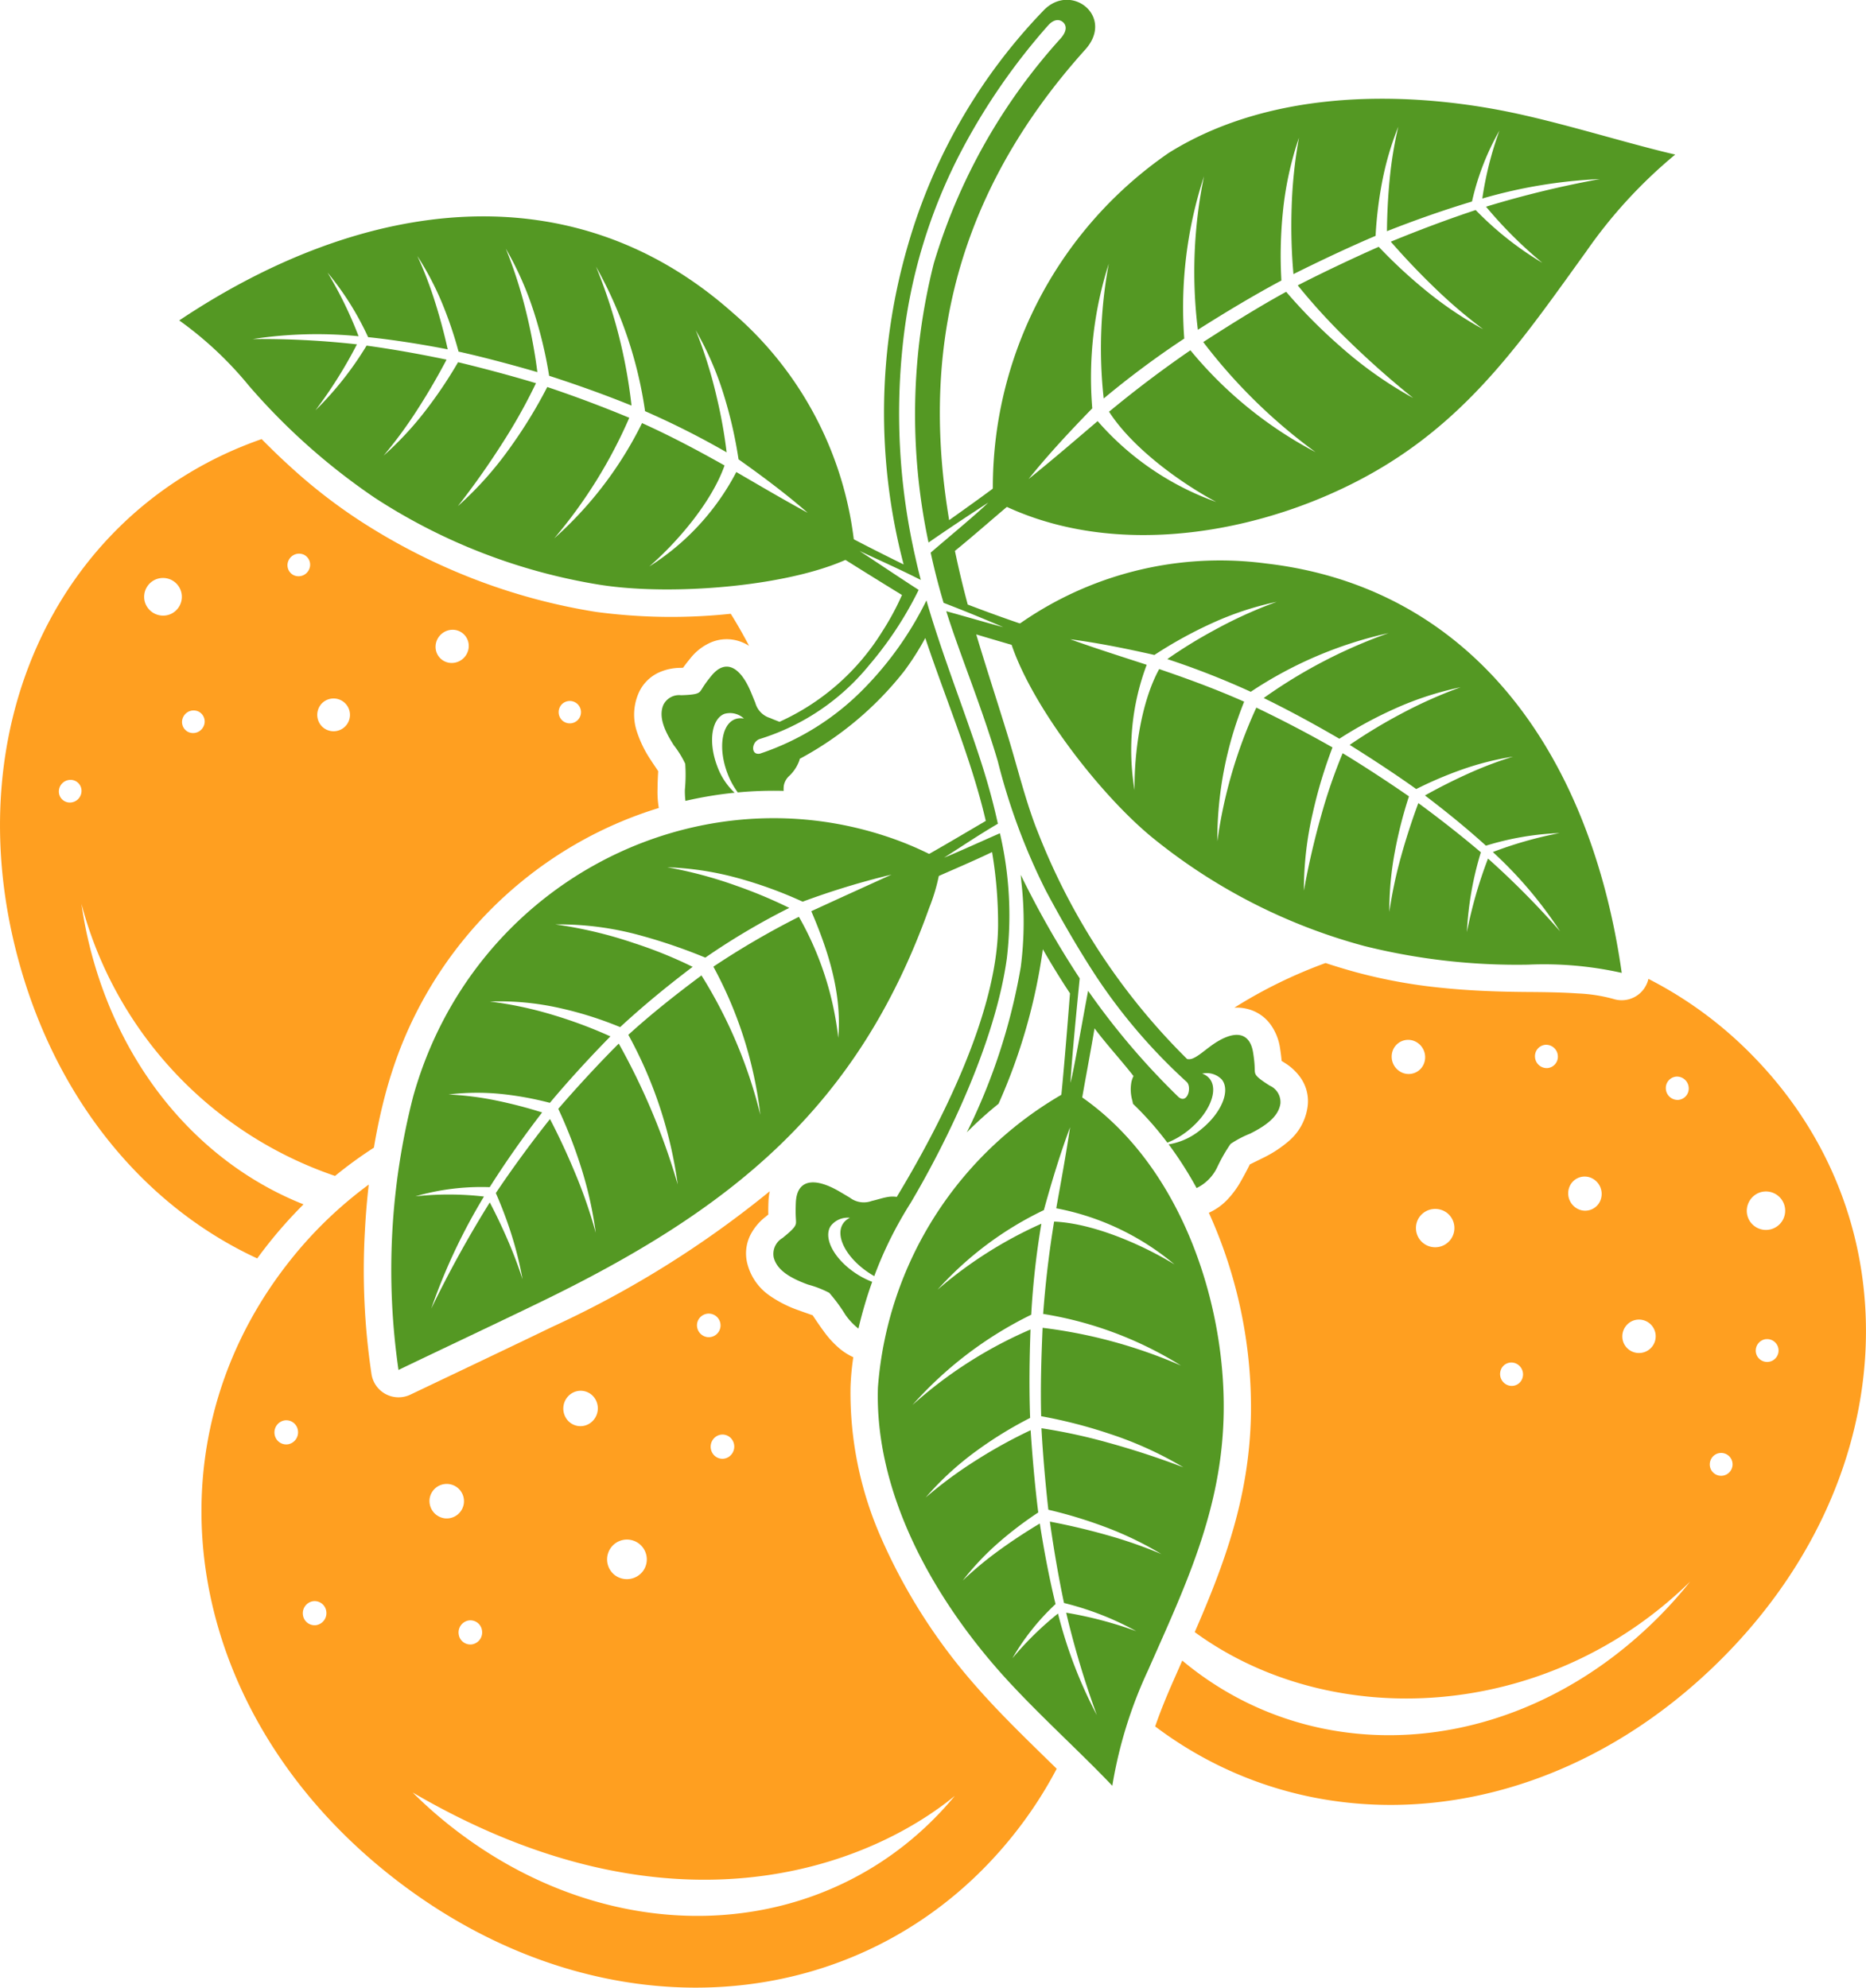
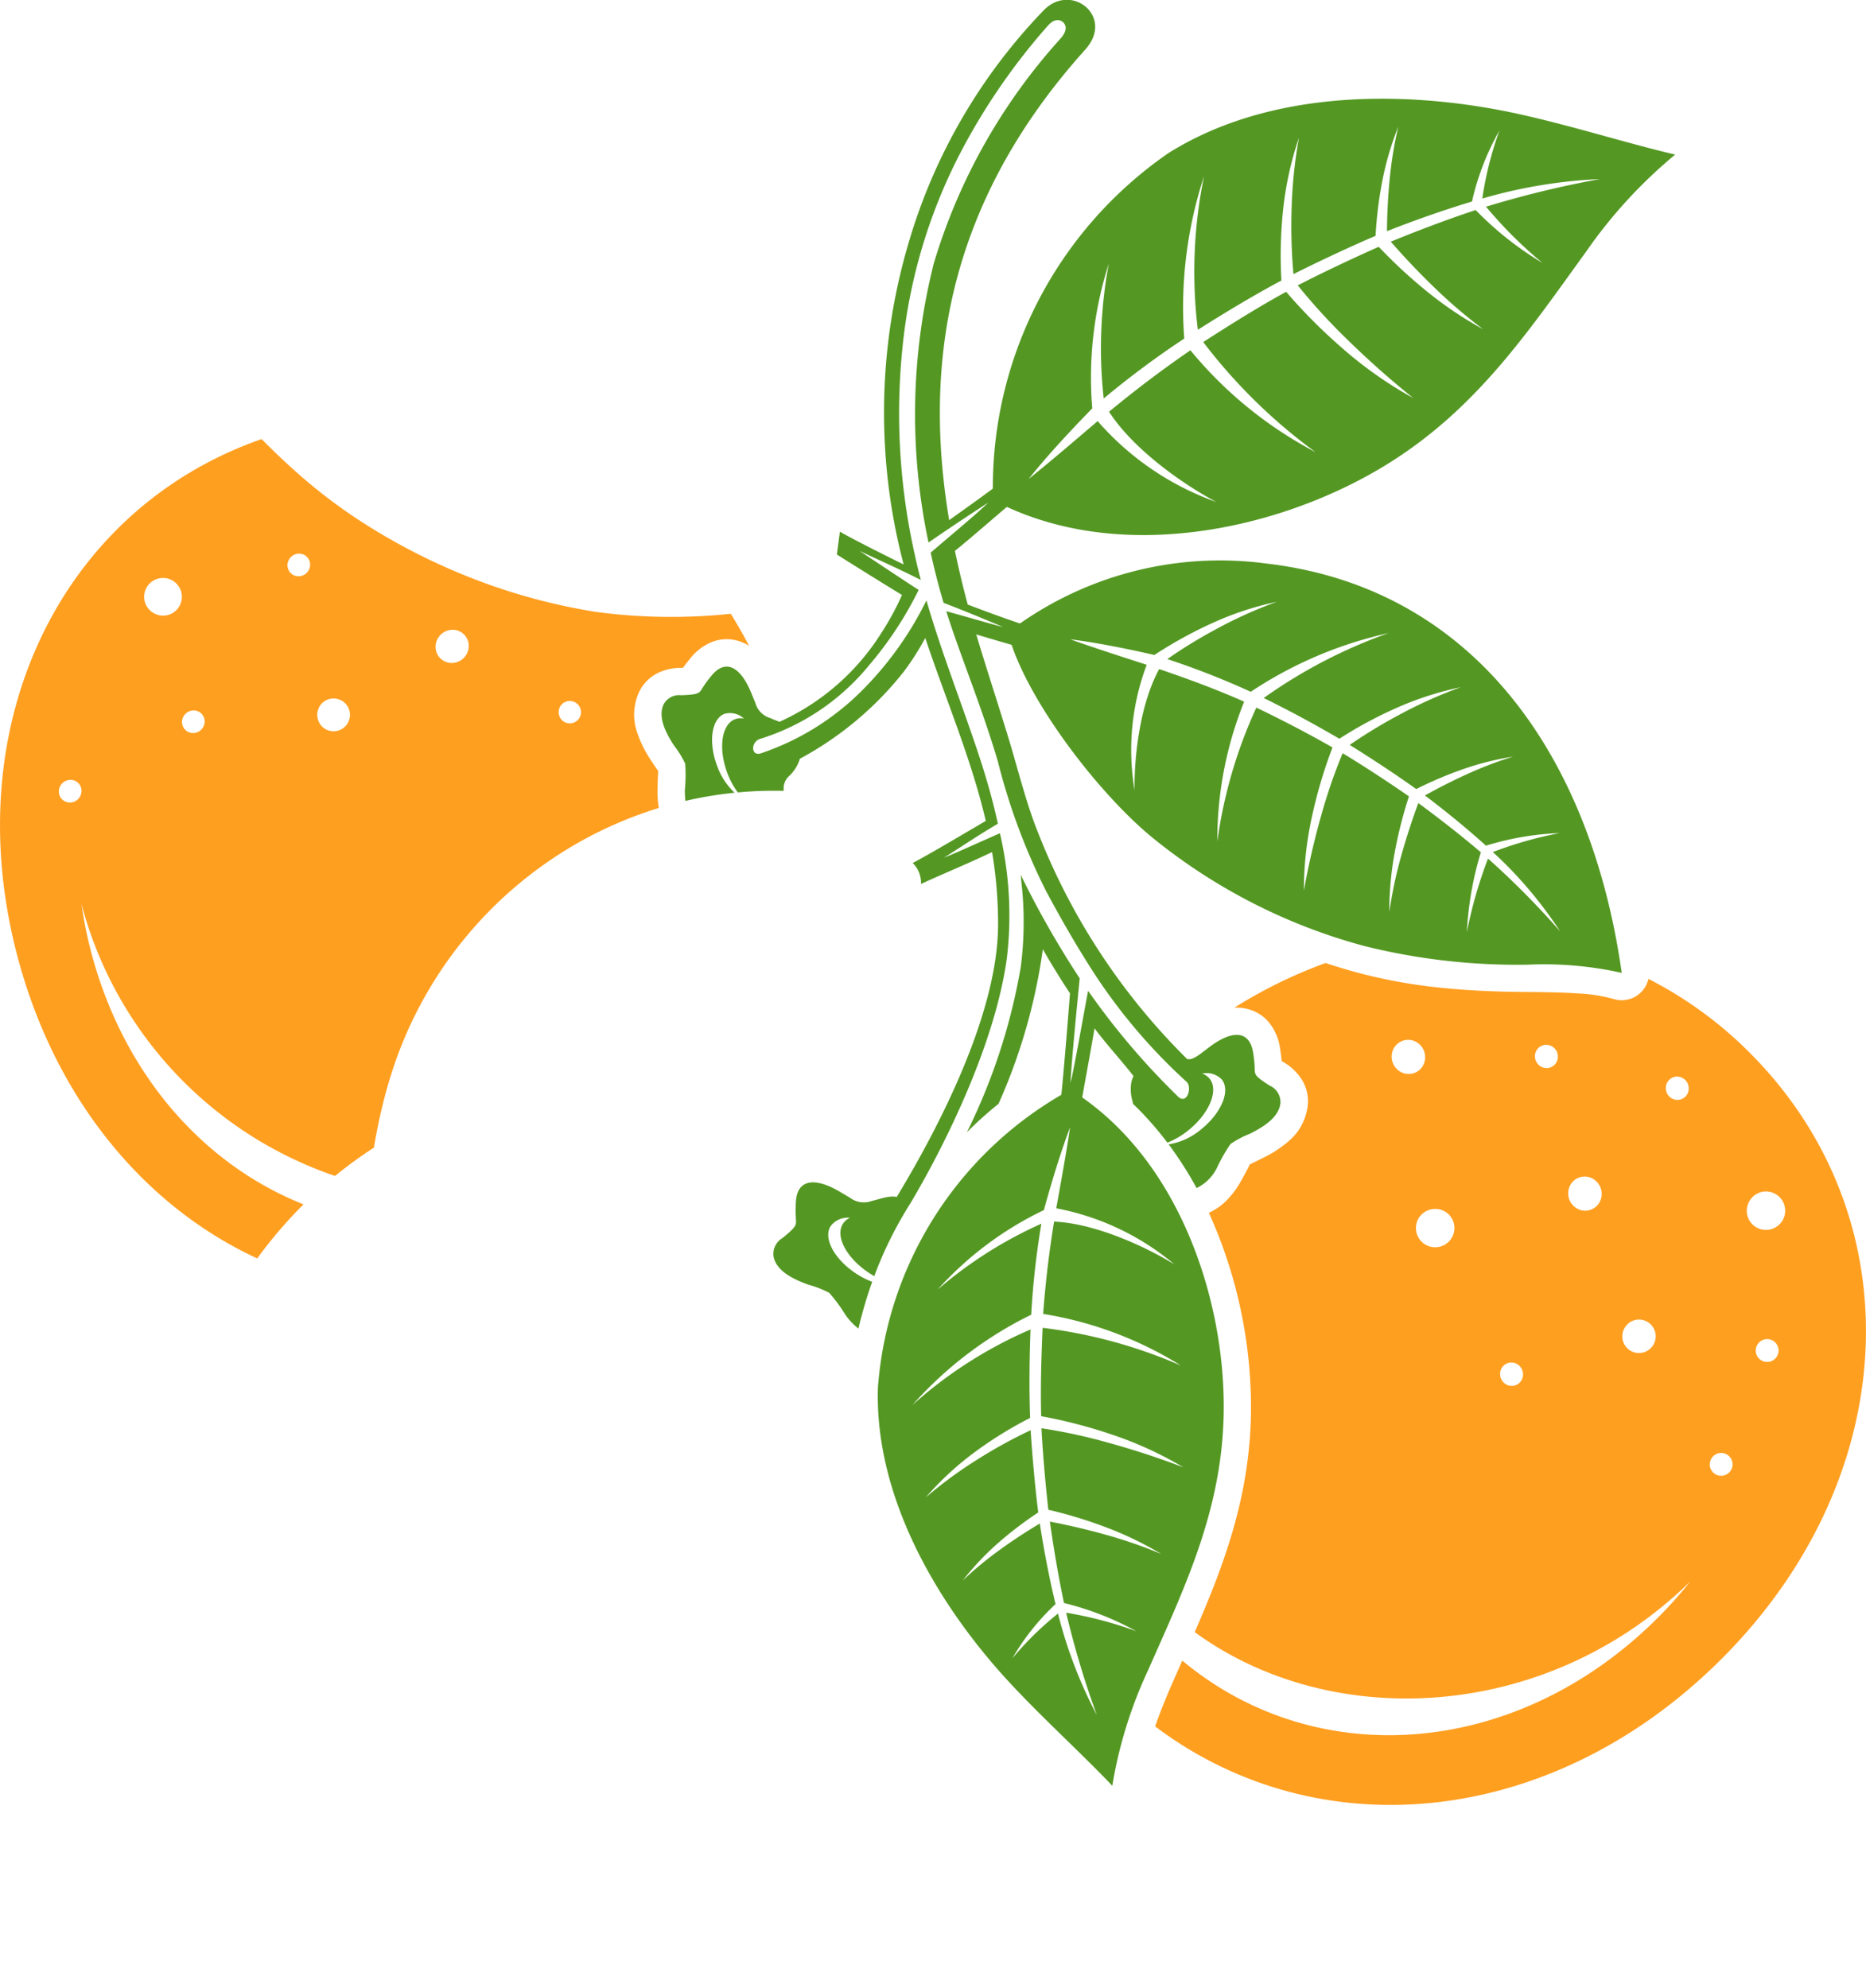
<svg xmlns="http://www.w3.org/2000/svg" width="147" height="156.615" viewBox="0 0 147 156.615">
  <defs>
    <style>
      .cls-1 {
        fill: #ff9f20;
      }

      .cls-1, .cls-2 {
        fill-rule: evenodd;
      }

      .cls-2 {
        fill: #549823;
      }
    </style>
  </defs>
  <g id="グループ_9289" data-name="グループ 9289" transform="translate(-200.867 -2655.25)">
    <path id="パス_923" data-name="パス 923" class="cls-1" d="M259.882,2921.478q-.683-1.31-1.448-2.537a44.592,44.592,0,0,1-10.626-.149,47.238,47.238,0,0,1-9.628-2.6,48.827,48.827,0,0,1-8.969-4.587,42.292,42.292,0,0,1-5.456-4.239c-.775-.7-1.531-1.434-2.277-2.189-15.845,5.521-24.138,22.586-19.177,40.98,3.026,11.216,10.064,19.525,18.83,23.578q.316-.433.647-.86a35.5,35.5,0,0,1,3-3.4c-7.774-3.082-14.094-10.1-16.674-19.673a32.983,32.983,0,0,1-.819-4,30.979,30.979,0,0,0,19.976,21.434,33.577,33.577,0,0,1,3.062-2.228,44.594,44.594,0,0,1,1.012-4.612q.181-.647.384-1.277a32.043,32.043,0,0,1,15.2-18.418,31.619,31.619,0,0,1,5.847-2.457,7.719,7.719,0,0,1-.1-1.475c.009-.648.029-1.011.045-1.288l.006-.139c-.058-.093-.118-.181-.178-.27-.154-.227-.317-.468-.4-.6a9,9,0,0,1-1.082-2.195,4.249,4.249,0,0,1,.074-2.978,3.2,3.2,0,0,1,1.6-1.712,4.175,4.175,0,0,1,1.728-.386l.219-.008c.137-.191.319-.43.571-.738a4.183,4.183,0,0,1,1.612-1.253,3.182,3.182,0,0,1,1.88-.195,3.356,3.356,0,0,1,1.145.467Zm-47.6-3.458a1.485,1.485,0,1,1,1.878,1,1.5,1.5,0,0,1-1.878-1Zm11.714-2.122a.877.877,0,0,1-.379-1.195.91.91,0,0,1,1.2-.411.877.877,0,0,1,.379,1.195.909.909,0,0,1-1.2.411Zm-8.307,12.354a.878.878,0,0,1-.38-1.195.91.91,0,0,1,1.2-.411.877.877,0,0,1,.38,1.195.91.91,0,0,1-1.2.411Zm-8.4,4.671a.921.921,0,0,1-.917.891.865.865,0,0,1-.868-.895.921.921,0,0,1,.917-.892.866.866,0,0,1,.868.9Zm37.85-6.86a.882.882,0,1,1,0,1.263.893.893,0,0,1,0-1.263Zm-7.344-4.55a1.349,1.349,0,0,1-1.343,1.305,1.268,1.268,0,0,1-1.271-1.31,1.349,1.349,0,0,1,1.343-1.306,1.268,1.268,0,0,1,1.27,1.311Zm-11.55,4.469a1.291,1.291,0,1,1,0,1.85A1.308,1.308,0,0,1,226.242,2925.982Z" transform="translate(0 -215.329)" />
    <path id="パス_924" data-name="パス 924" class="cls-1" d="M864.4,3206.846a37.681,37.681,0,0,1,7.194-3.525q1.226.405,2.478.746a41.564,41.564,0,0,0,6.677,1.209c2.194.227,4.449.312,6.794.328,1.338.009,2.664.027,3.943.115a12.43,12.43,0,0,1,2.778.431,2.158,2.158,0,0,0,2.715-1.4c.019-.06.035-.12.049-.18a31.433,31.433,0,0,1,8.225,6.067c12.806,13.083,11.763,33.594-2.807,47.856-13.26,12.98-31.457,14.646-44.275,4.979.405-1.173.884-2.347,1.407-3.534.506-1.147.689-1.565.727-1.655a25.493,25.493,0,0,0,2.858,2.072c10.351,6.457,24.26,4.688,34.347-5.188a33.731,33.731,0,0,0,2.8-3.1c-11.262,11.036-28.206,11.878-39.022,3.974,2.335-5.37,4.314-10.665,4.429-17.191A37.218,37.218,0,0,0,862.4,3223a4.64,4.64,0,0,0,1.455-1.032,7.279,7.279,0,0,0,1.087-1.488c.208-.365.387-.7.533-.986.053-.1.1-.2.154-.307.206-.1.411-.2.615-.3l.367-.183a9.284,9.284,0,0,0,2.093-1.361,4.316,4.316,0,0,0,1.467-2.65,3.213,3.213,0,0,0-.517-2.294,4.236,4.236,0,0,0-1.309-1.229l-.211-.136c-.02-.245-.055-.556-.119-.961a4.234,4.234,0,0,0-.763-1.92,3.2,3.2,0,0,0-1.534-1.131,3.428,3.428,0,0,0-1.321-.181Zm-4.094,51.442h0l-.11.247c-.237.534.055-.123.111-.246Zm34.772-25.027a1.317,1.317,0,1,0,.711-1.748,1.334,1.334,0,0,0-.711,1.748Zm-16.035-10a1.515,1.515,0,1,0,2.159-.22,1.535,1.535,0,0,0-2.159.22Zm25.856.182a1.515,1.515,0,1,0,.818-2.01,1.535,1.535,0,0,0-.818,2.01Zm-5.678-11.172a.9.9,0,0,0-.818.983.928.928,0,0,0,.98.852.9.9,0,0,0,.818-.983.928.928,0,0,0-.98-.852Zm-10.308-2.506a.9.9,0,0,0-.819.982.928.928,0,0,0,.98.852.9.9,0,0,0,.818-.982.927.927,0,0,0-.979-.852Zm-1.822,26.3a.94.94,0,0,0-.523-1.2.883.883,0,0,0-1.164.511.94.94,0,0,0,.523,1.2.883.883,0,0,0,1.164-.512Zm18.465-1.852a.9.9,0,1,0,.486-1.193.911.911,0,0,0-.486,1.193Zm-3.623,8.971a.9.9,0,1,0,.486-1.194.912.912,0,0,0-.486,1.194Zm-8.673-21.193a1.377,1.377,0,0,0-.766-1.75,1.293,1.293,0,0,0-1.7.75,1.377,1.377,0,0,0,.766,1.75,1.293,1.293,0,0,0,1.7-.75Zm-13.906-10.771a1.377,1.377,0,0,0-.766-1.75,1.293,1.293,0,0,0-1.7.749,1.377,1.377,0,0,0,.766,1.751A1.293,1.293,0,0,0,879.354,3211.222Z" transform="translate(-566.302 -472.19)" />
-     <path id="パス_925" data-name="パス 925" class="cls-1" d="M328.678,3329.42a32.449,32.449,0,0,0-6.43,6.281c-11.51,14.83-8.041,35.6,8.475,48.421s37.5,11.027,49.01-3.8a32.942,32.942,0,0,0,3.142-4.874l-.681-.666c-1.911-1.866-3.937-3.844-5.613-5.762a44.881,44.881,0,0,1-7.526-11.741,28.311,28.311,0,0,1-2.422-11.908,20.6,20.6,0,0,1,.219-2.349,4.878,4.878,0,0,1-1.074-.676,7.491,7.491,0,0,1-1.268-1.385c-.324-.441-.577-.818-.77-1.106l-.088-.135c-.13-.045-.254-.091-.383-.136-.167-.058-.382-.133-.69-.246a9.4,9.4,0,0,1-2.277-1.141,4.368,4.368,0,0,1-1.783-2.491,3.236,3.236,0,0,1,.247-2.356,4.3,4.3,0,0,1,1.175-1.394l.216-.177c-.007-.247-.007-.573.011-1.021a5.117,5.117,0,0,1,.1-.812,79.616,79.616,0,0,1-17.181,10.706c-2.159,1.046-4.493,2.158-6.559,3.142l-4.552,2.169a2.158,2.158,0,0,1-3.078-1.6h0A55.143,55.143,0,0,1,328.38,3333c.064-1.2.164-2.4.3-3.581Zm3.462,47.9c20.611,12.047,36.1,5.691,42.71.264-9.51,11.486-26.421,12.715-39.489,2.57a34.651,34.651,0,0,1-3.221-2.834Zm15.946-17.111a1.564,1.564,0,1,1,2.212-.354,1.585,1.585,0,0,1-2.212.354Zm-11.238,5.434a.924.924,0,0,1-1.078-.763.958.958,0,0,1,.751-1.11.924.924,0,0,1,1.077.763.957.957,0,0,1-.751,1.11Zm-12.269-1.516a.924.924,0,0,1-1.078-.763.958.958,0,0,1,.751-1.11.924.924,0,0,1,1.077.763.957.957,0,0,1-.751,1.109Zm-2.235-14.248a.924.924,0,0,1-1.078-.763.958.958,0,0,1,.751-1.11.924.924,0,0,1,1.078.763.958.958,0,0,1-.751,1.11Zm34.95-.375a.97.97,0,0,1-.2,1.332.912.912,0,0,1-1.3-.2.971.971,0,0,1,.2-1.332.912.912,0,0,1,1.3.2Zm-2.748-9.128a.929.929,0,1,1,.8,1.061.941.941,0,0,1-.8-1.061Zm-8.08,5.856a1.421,1.421,0,0,1-.3,1.95,1.335,1.335,0,0,1-1.9-.294,1.421,1.421,0,0,1,.3-1.95,1.335,1.335,0,0,1,1.9.294Zm-12.989,7.929a1.36,1.36,0,1,1,1.174,1.554A1.377,1.377,0,0,1,333.476,3354.164Z" transform="translate(-98.763 -580.831)" />
    <path id="パス_926" data-name="パス 926" class="cls-2" d="M587.858,2750.012c.075-1.866,1.491-2.014,3.436-.877.341.2.606.358.816.483a1.813,1.813,0,0,0,1.73.26c.44-.1.863-.249,1.3-.319a2.142,2.142,0,0,1,.668,0c3.485-5.756,7.943-14.537,7.982-21.389a33.963,33.963,0,0,0-.474-5.781c-1.806.869-3.873,1.715-5.6,2.514a2.167,2.167,0,0,0-.652-1.653c1.294-.678,3.944-2.253,5.758-3.318-1.148-4.924-3.175-9.623-4.767-14.411a21.159,21.159,0,0,1-1.685,2.64,26.243,26.243,0,0,1-8.2,6.876c-.011.046-.023.092-.037.137a3.126,3.126,0,0,1-.787,1.206,1.378,1.378,0,0,0-.434.76,2.293,2.293,0,0,0-.014.427,30.565,30.565,0,0,0-3.614.121,6.236,6.236,0,0,1-.825-1.534c-.722-1.925-.455-3.819.6-4.231a1.234,1.234,0,0,1,.713-.05,1.6,1.6,0,0,0-1.544-.373c-1.016.4-1.273,2.228-.576,4.087a5.392,5.392,0,0,0,1.383,2.126,30.978,30.978,0,0,0-3.874.643,6.161,6.161,0,0,1-.044-.886,12.345,12.345,0,0,0,.026-2.044,7.723,7.723,0,0,0-.894-1.448c-.732-1.134-1.222-2.24-.831-3.177a1.378,1.378,0,0,1,1.4-.771c1.078-.034,1.341-.12,1.5-.3s.226-.425.893-1.238c1.129-1.375,2.289-.674,3.114,1.307.144.347.254.62.342.836a1.727,1.727,0,0,0,1.165,1.191c.243.11.493.2.736.3a18.451,18.451,0,0,0,8.071-7.075,21.066,21.066,0,0,0,1.581-2.918c-1.789-1.093-4.012-2.483-5.131-3.191l.239-1.8c.852.5,2.941,1.559,5.022,2.586a47.13,47.13,0,0,1,.333-25.142,44.24,44.24,0,0,1,10.672-18.494c2.166-2.291,5.65.457,3.3,3.068-11.251,12.512-12.67,25.374-10.719,37.074,1.634-1.161,3.3-2.36,3.993-2.9l1.044,1.448c-1.4,1.161-3.051,2.632-4.583,3.875.3,1.43.637,2.841,1.01,4.229,1.749.67,3.672,1.359,4.935,1.762l-.747,1.622c-1.049-.3-2.536-.735-3.519-1.032.815,2.727,1.705,5.424,2.534,8.145.614,2.014,1.106,3.981,1.768,5.929.161.474.327.95.52,1.419a51.493,51.493,0,0,0,11.789,17.963c.227.044.455.025,1.041-.4.193-.14.429-.328.736-.559,1.757-1.319,3.145-1.334,3.426.466.166,1.064.1,1.319.145,1.556s.233.448,1.166,1.038a1.412,1.412,0,0,1,.836,1.409c-.142,1.03-1.15,1.751-2.384,2.37a7.957,7.957,0,0,0-1.542.812,12.676,12.676,0,0,0-1.04,1.816,3.49,3.49,0,0,1-1.635,1.661,29.3,29.3,0,0,0-2.2-3.444,5.291,5.291,0,0,0,2.576-1.2c1.581-1.277,2.305-3.025,1.617-3.9a1.639,1.639,0,0,0-1.556-.473,1.265,1.265,0,0,1,.6.415c.713.91-.036,2.72-1.674,4.042a6.305,6.305,0,0,1-1.667.981,25.571,25.571,0,0,0-2.71-3.065c-.012-.086-.03-.171-.051-.257a3.2,3.2,0,0,1-.067-1.473,2.228,2.228,0,0,1,.161-.452c-.989-1.271-2.109-2.471-3.063-3.751l-.007-.01c-.335,2.011-.82,4.52-1.063,6l-1.62-.156c.156-1.2.546-5.953.75-8.6-.736-1.114-1.46-2.285-2.138-3.476a45.005,45.005,0,0,1-3.491,12.178,30.023,30.023,0,0,0-2.395,2.148l-.1.1a47.379,47.379,0,0,0,4.245-13.015,27.731,27.731,0,0,0,.047-6.731c-.014-.181-.03-.361-.047-.541a73.887,73.887,0,0,0,4.644,8.155c-.235,2.4-.649,6.6-.725,8.235.293-1.134.977-5.1,1.387-7.254a57.735,57.735,0,0,0,7.136,8.384c.7.558,1.072-.834.608-1.224a44.262,44.262,0,0,1-7.148-8.354c-1.312-2.008-2.638-4.286-3.911-6.672a49.312,49.312,0,0,1-3.8-10.226c-1.268-4.285-2.876-8.129-3.962-11.511q-.049-.152-.1-.306c1.347.369,3.116.889,4.5,1.258-1.993-.852-3.226-1.344-4.707-1.918-.364-1.217-.711-2.542-1.018-3.955,1.426-1.233,3.658-3.073,4.531-3.94-1.419.921-3.2,2.1-4.7,3.144a48.633,48.633,0,0,1,.416-22,46.019,46.019,0,0,1,9.973-17.7c.536-.6.482-1.023.234-1.272s-.69-.324-1.18.2a50.111,50.111,0,0,0-6.769,9.752,42.344,42.344,0,0,0-4.71,15.5,50.883,50.883,0,0,0,.991,16.65q.2.916.437,1.818c-1.816-.912-2.687-1.286-4.828-2.285,1.469.965,3.238,2.156,4.658,3.07a28.411,28.411,0,0,1-3.894,5.922,17.964,17.964,0,0,1-8.622,5.824c-.671.222-.729,1.306.016,1.154a20.5,20.5,0,0,0,8.244-5.181,26.689,26.689,0,0,0,4.869-6.892c1.175,4.064,2.73,7.98,4.072,12.018.515,1.55,1,3.17,1.392,4.854q.084.361.165.725c-1.536.9-2.709,1.7-4.239,2.675,1.236-.5,2.961-1.3,4.4-1.924a28.591,28.591,0,0,1,.544,9.857c-.9,6.514-4.6,14.233-7.564,19.245h0q-.533.842-1.006,1.7a30.8,30.8,0,0,0-1.875,4.094c-.1-.058-.2-.118-.3-.182-1.823-1.155-2.8-2.91-2.18-3.922a1.3,1.3,0,0,1,.565-.493,1.68,1.68,0,0,0-1.529.665c-.6.977.344,2.672,2.105,3.788a6.577,6.577,0,0,0,1.177.592c-.216.6-.411,1.2-.586,1.8-.188.635-.353,1.266-.5,1.883a5.01,5.01,0,0,1-1.026-1.089,12.947,12.947,0,0,0-1.272-1.728,8.094,8.094,0,0,0-1.666-.647c-1.33-.486-2.442-1.1-2.707-2.135a1.447,1.447,0,0,1,.687-1.533c.881-.711,1.047-.95,1.066-1.194S587.813,2751.115,587.858,2750.012Z" transform="translate(-324.296 0)" />
    <path id="パス_927" data-name="パス 927" class="cls-2" d="M785.82,2996.271a44.916,44.916,0,0,0,16.631,8.494,49.679,49.679,0,0,0,12.913,1.47,28.073,28.073,0,0,1,7.372.648c-2.448-17.281-11.8-30.375-28.01-32.256a27.494,27.494,0,0,0-20.343,5.421c1.219,4.957,7.017,12.624,11.437,16.224Zm.1-14.437a33.849,33.849,0,0,1,4.554-2.51,24.274,24.274,0,0,1,5.084-1.677,34.515,34.515,0,0,0-4.937,2.242,37.7,37.7,0,0,0-3.683,2.27,63.556,63.556,0,0,1,6.573,2.576,32.052,32.052,0,0,1,10.857-4.625,39.839,39.839,0,0,0-9.836,5.116c2.042,1,3.961,2.044,5.96,3.208a32.955,32.955,0,0,1,4.346-2.358,25.154,25.154,0,0,1,5.21-1.7,35.607,35.607,0,0,0-4.644,2.068,41.274,41.274,0,0,0-4.1,2.476c1.692,1.053,3.691,2.366,5.243,3.479a30.738,30.738,0,0,1,3.612-1.54,22.78,22.78,0,0,1,4.017-1.016,29.8,29.8,0,0,0-3.561,1.354c-1.169.527-2.313,1.11-3.381,1.707,1.746,1.322,3.369,2.656,4.805,3.957a22.5,22.5,0,0,1,5.807-.993,31.056,31.056,0,0,0-5.264,1.494,32.719,32.719,0,0,1,5.3,6.249,66.051,66.051,0,0,0-5.68-5.735,35,35,0,0,0-1.663,5.791,25.662,25.662,0,0,1,1.1-6.284c-1.517-1.288-3.173-2.592-4.926-3.878-.491,1.328-.958,2.747-1.359,4.2a34.2,34.2,0,0,0-.924,4.374,25.026,25.026,0,0,1,.434-4.747,34.316,34.316,0,0,1,1.11-4.358c-1.573-1.089-3.531-2.376-5.223-3.4a42.2,42.2,0,0,0-1.708,4.973c-.522,1.85-.991,3.858-1.347,5.859a26.975,26.975,0,0,1,.707-6.147,36.955,36.955,0,0,1,1.548-5.139c-1.954-1.115-3.98-2.169-6-3.137a37.423,37.423,0,0,0-3.074,10.531,29.182,29.182,0,0,1,2.115-11c-2.3-1.018-4.467-1.807-6.694-2.569-1.448,2.642-1.979,6.654-1.939,9.541a19.042,19.042,0,0,1,.955-9.878c-2-.652-3.89-1.248-6.023-2.009C781.369,2980.862,783.67,2981.323,785.916,2981.833Z" transform="translate(-494.112 -274.976)" />
    <path id="パス_928" data-name="パス 928" class="cls-2" d="M819.4,2715.836c-3.927-.906-9.274-2.63-13.712-3.48-8.38-1.605-18.49-1.47-26.194,3.353a32,32,0,0,0-13.836,27.349c9.7,5.144,22.425,2.426,30.827-2.687,7.162-4.357,11.243-10.457,15.873-16.854a38.122,38.122,0,0,1,7.042-7.681Zm-45.924,20a29.376,29.376,0,0,1,1.3-11.4,36.394,36.394,0,0,0-.4,10.621,71.142,71.142,0,0,1,6.346-4.723,33.211,33.211,0,0,1,1.558-12.792,37.379,37.379,0,0,0-.486,12.1c2.165-1.37,4.277-2.646,6.582-3.885a34.044,34.044,0,0,1,.117-5.4,26.043,26.043,0,0,1,1.267-5.852,36.8,36.8,0,0,0-.578,5.521,42.942,42.942,0,0,0,.143,5.23c2.018-1.011,4.471-2.168,6.469-3.014a31.818,31.818,0,0,1,.517-4.257,23.677,23.677,0,0,1,1.273-4.348,30.891,30.891,0,0,0-.675,4.105c-.138,1.394-.206,2.795-.219,4.132,2.317-.913,4.577-1.7,6.7-2.338a20.253,20.253,0,0,1,2.159-5.585,27.446,27.446,0,0,0-1.348,5.35,39.221,39.221,0,0,1,9.27-1.534,78.673,78.673,0,0,0-8.974,2.177,33.963,33.963,0,0,0,4.435,4.423,25.575,25.575,0,0,1-5.252-4.161c-2.153.716-4.4,1.555-6.687,2.495,1.048,1.2,2.2,2.423,3.428,3.607a39.517,39.517,0,0,0,3.85,3.292,29.4,29.4,0,0,1-4.5-3.037,39.391,39.391,0,0,1-3.728-3.459c-1.986.88-4.389,2.012-6.38,3.038a47.85,47.85,0,0,0,4,4.363c1.553,1.516,3.295,3.07,5.094,4.513a31.6,31.6,0,0,1-5.747-4.069,42.172,42.172,0,0,1-4.26-4.3c-2.23,1.224-4.413,2.595-6.532,3.96a42.879,42.879,0,0,0,8.847,8.674,32.09,32.09,0,0,1-9.858-8.026c-2.331,1.606-4.378,3.164-6.408,4.841,1.817,2.827,5.53,5.549,8.44,7.11a22.339,22.339,0,0,1-9.339-6.369c-1.792,1.523-3.465,2.975-5.442,4.564C769.916,2739.578,771.688,2737.666,773.478,2735.831Z" transform="translate(-486.562 -48.407)" />
    <path id="パス_929" data-name="パス 929" class="cls-2" d="M718.792,3330.291c-2.521-2.675-6.339-6.092-9.051-9.2-5.121-5.859-9.668-13.883-9.415-22.168a29.186,29.186,0,0,1,15.167-23.482c8.514,5.269,12.231,16.541,12.072,25.51-.135,7.645-3.059,13.665-5.966,20.256a34.752,34.752,0,0,0-2.807,9.08Zm-5.391-45.363a26.793,26.793,0,0,0-8.378,6.272,33.189,33.189,0,0,1,8.18-5.2,64.927,64.927,0,0,0-.8,7.171,30.288,30.288,0,0,0-9.355,7.114,34.094,34.094,0,0,1,9.3-5.952c-.083,2.335-.115,4.585-.031,6.97a31.054,31.054,0,0,0-4.2,2.578,23.772,23.772,0,0,0-4.025,3.69,33.612,33.612,0,0,1,4.082-3,39.177,39.177,0,0,1,4.184-2.3c.132,2.054.35,4.518.6,6.481a29,29,0,0,0-3.114,2.366,21.618,21.618,0,0,0-2.838,3,28.209,28.209,0,0,1,2.922-2.421c1.034-.75,2.106-1.448,3.152-2.074.347,2.245.765,4.389,1.241,6.349a18.462,18.462,0,0,0-3.4,4.27,25.031,25.031,0,0,1,3.592-3.524,35.778,35.778,0,0,0,3.059,8,71.734,71.734,0,0,1-2.416-8.068,30.952,30.952,0,0,1,5.524,1.457,23.318,23.318,0,0,0-5.693-2.22c-.427-2.025-.8-4.181-1.113-6.414,1.426.274,2.922.619,4.417,1.04a36.04,36.04,0,0,1,4.364,1.516,26.8,26.8,0,0,0-4.463-2.147,35.995,35.995,0,0,0-4.439-1.344c-.221-1.968-.436-4.382-.544-6.421a43.648,43.648,0,0,1,5.277,1.143c1.909.525,3.934,1.182,5.9,1.934a28.833,28.833,0,0,0-5.849-2.652,38.536,38.536,0,0,0-5.349-1.373c-.062-2.319.012-4.669.112-6.966a39.108,39.108,0,0,1,10.9,2.974,29.274,29.274,0,0,0-10.857-4.069c.192-2.574.477-4.9.863-7.274,3.063.13,6.914,1.8,9.483,3.374a20.377,20.377,0,0,0-9.313-4.422c.374-2.112.748-4.1,1.089-6.385C714.712,3280.4,714.021,3282.674,713.4,3284.927Z" transform="translate(-430.299 -534.329)" />
-     <path id="パス_930" data-name="パス 930" class="cls-2" d="M424.061,3164.366a54.943,54.943,0,0,1,1.154-21.547c4.64-16.6,21.718-25.517,37.053-20.57a25.778,25.778,0,0,1,4.557,1.957,14.674,14.674,0,0,1-.949,3.724c-5.647,15.849-15.658,23.828-30.7,31.117-3.086,1.5-9.688,4.618-11.119,5.32Zm31.837-36.9a33.634,33.634,0,0,0-5.113-1.861,24.117,24.117,0,0,0-5.554-.85,33.733,33.733,0,0,1,5.463,1.463,37.627,37.627,0,0,1,4.15,1.738,54.961,54.961,0,0,0-6.613,3.918,43.2,43.2,0,0,0-4.941-1.7,24.113,24.113,0,0,0-6.877-.917,33.745,33.745,0,0,1,6.225,1.482,34.672,34.672,0,0,1,4.593,1.861c-1.984,1.507-3.826,3.009-5.71,4.749a28.922,28.922,0,0,0-4.754-1.5,21.622,21.622,0,0,0-5.509-.516,29.743,29.743,0,0,1,4.989,1.063,35.955,35.955,0,0,1,4.507,1.685c-1.564,1.586-3.381,3.57-4.768,5.236a25.529,25.529,0,0,0-3.845-.7,18.694,18.694,0,0,0-4.14.043,23.979,23.979,0,0,1,3.742.47,36.543,36.543,0,0,1,3.632.943c-1.528,1.986-2.924,3.977-4.129,5.888a18.685,18.685,0,0,0-5.853.723,24.192,24.192,0,0,1,5.4.016,46.19,46.19,0,0,0-4.152,8.829,89.036,89.036,0,0,1,4.611-8.365c.495.947.97,1.941,1.408,2.955s.836,2.057,1.173,3.106a28.5,28.5,0,0,0-.887-3.575,32.815,32.815,0,0,0-1.219-3.224c1.291-1.922,2.723-3.887,4.267-5.832.7,1.346,1.379,2.8,2.005,4.316a38.687,38.687,0,0,1,1.6,4.644,30.453,30.453,0,0,0-1.171-5.206,37.881,37.881,0,0,0-1.781-4.56c1.416-1.642,3.2-3.581,4.764-5.139a52.817,52.817,0,0,1,4.646,11.1,34.018,34.018,0,0,0-3.891-11.792c1.842-1.675,3.794-3.215,5.762-4.68a37.58,37.58,0,0,1,4.638,10.988,32.223,32.223,0,0,0-3.7-11.678,64.05,64.05,0,0,1,6.738-3.927,24.825,24.825,0,0,1,3.1,9.538c.293-3.406-.73-6.735-2.125-9.981,2.072-.955,4.083-1.867,6.323-2.885A61.381,61.381,0,0,0,455.9,3127.466Z" transform="translate(-191.8 -401.169)" />
-     <path id="パス_931" data-name="パス 931" class="cls-2" d="M336,2807.433a45.792,45.792,0,0,1-17.76-6.861,50.645,50.645,0,0,1-9.9-8.812,28.626,28.626,0,0,0-5.5-5.161c14.794-9.889,31.1-11.684,43.55-.649a28.029,28.029,0,0,1,9.712,19.141c-4.6,2.444-14.361,3.251-20.1,2.341Zm10.9-9.889a34.531,34.531,0,0,0-1.189-5.167,24.752,24.752,0,0,0-2.182-5,35.2,35.2,0,0,1,1.653,5.275,38.386,38.386,0,0,1,.78,4.341,64.9,64.9,0,0,0-6.426-3.243,32.685,32.685,0,0,0-3.867-11.393,40.63,40.63,0,0,1,2.8,10.951c-2.149-.871-4.246-1.619-6.49-2.347a33.507,33.507,0,0,0-1.163-4.906,25.625,25.625,0,0,0-2.25-5.115,36.289,36.289,0,0,1,1.587,4.934,42.177,42.177,0,0,1,.9,4.8c-1.951-.569-4.308-1.2-6.209-1.618a31.4,31.4,0,0,0-1.285-3.791,23.236,23.236,0,0,0-1.96-3.742,30.419,30.419,0,0,1,1.392,3.626c.394,1.247.729,2.512,1,3.729-2.191-.427-4.309-.754-6.273-.961a22.922,22.922,0,0,0-3.194-5.087,31.642,31.642,0,0,1,2.444,5.015,33.338,33.338,0,0,0-8.35.223,67.29,67.29,0,0,1,8.219.416,35.686,35.686,0,0,1-3.269,5.2,26.159,26.159,0,0,0,4.03-5.1c2.01.276,4.127.649,6.3,1.105-.674,1.276-1.436,2.6-2.267,3.889a34.887,34.887,0,0,1-2.695,3.676,25.544,25.544,0,0,0,3.312-3.557,35.009,35.009,0,0,0,2.557-3.806c1.9.455,4.206,1.067,6.136,1.655a43.036,43.036,0,0,1-2.617,4.679c-1.05,1.655-2.257,3.376-3.535,5.007a27.51,27.51,0,0,0,4.19-4.716,37.668,37.668,0,0,0,2.852-4.67c2.176.727,4.354,1.549,6.462,2.424a38.16,38.16,0,0,1-5.911,9.5,29.756,29.756,0,0,0,6.916-9.082c2.339,1.057,4.41,2.165,6.5,3.339-1.022,2.9-3.71,6.028-5.93,7.96a19.416,19.416,0,0,0,6.856-7.442c1.855,1.075,3.593,2.107,5.622,3.211C350.73,2800.338,348.816,2798.9,346.9,2797.544Z" transform="translate(-87.852 -106.101)" />
  </g>
</svg>